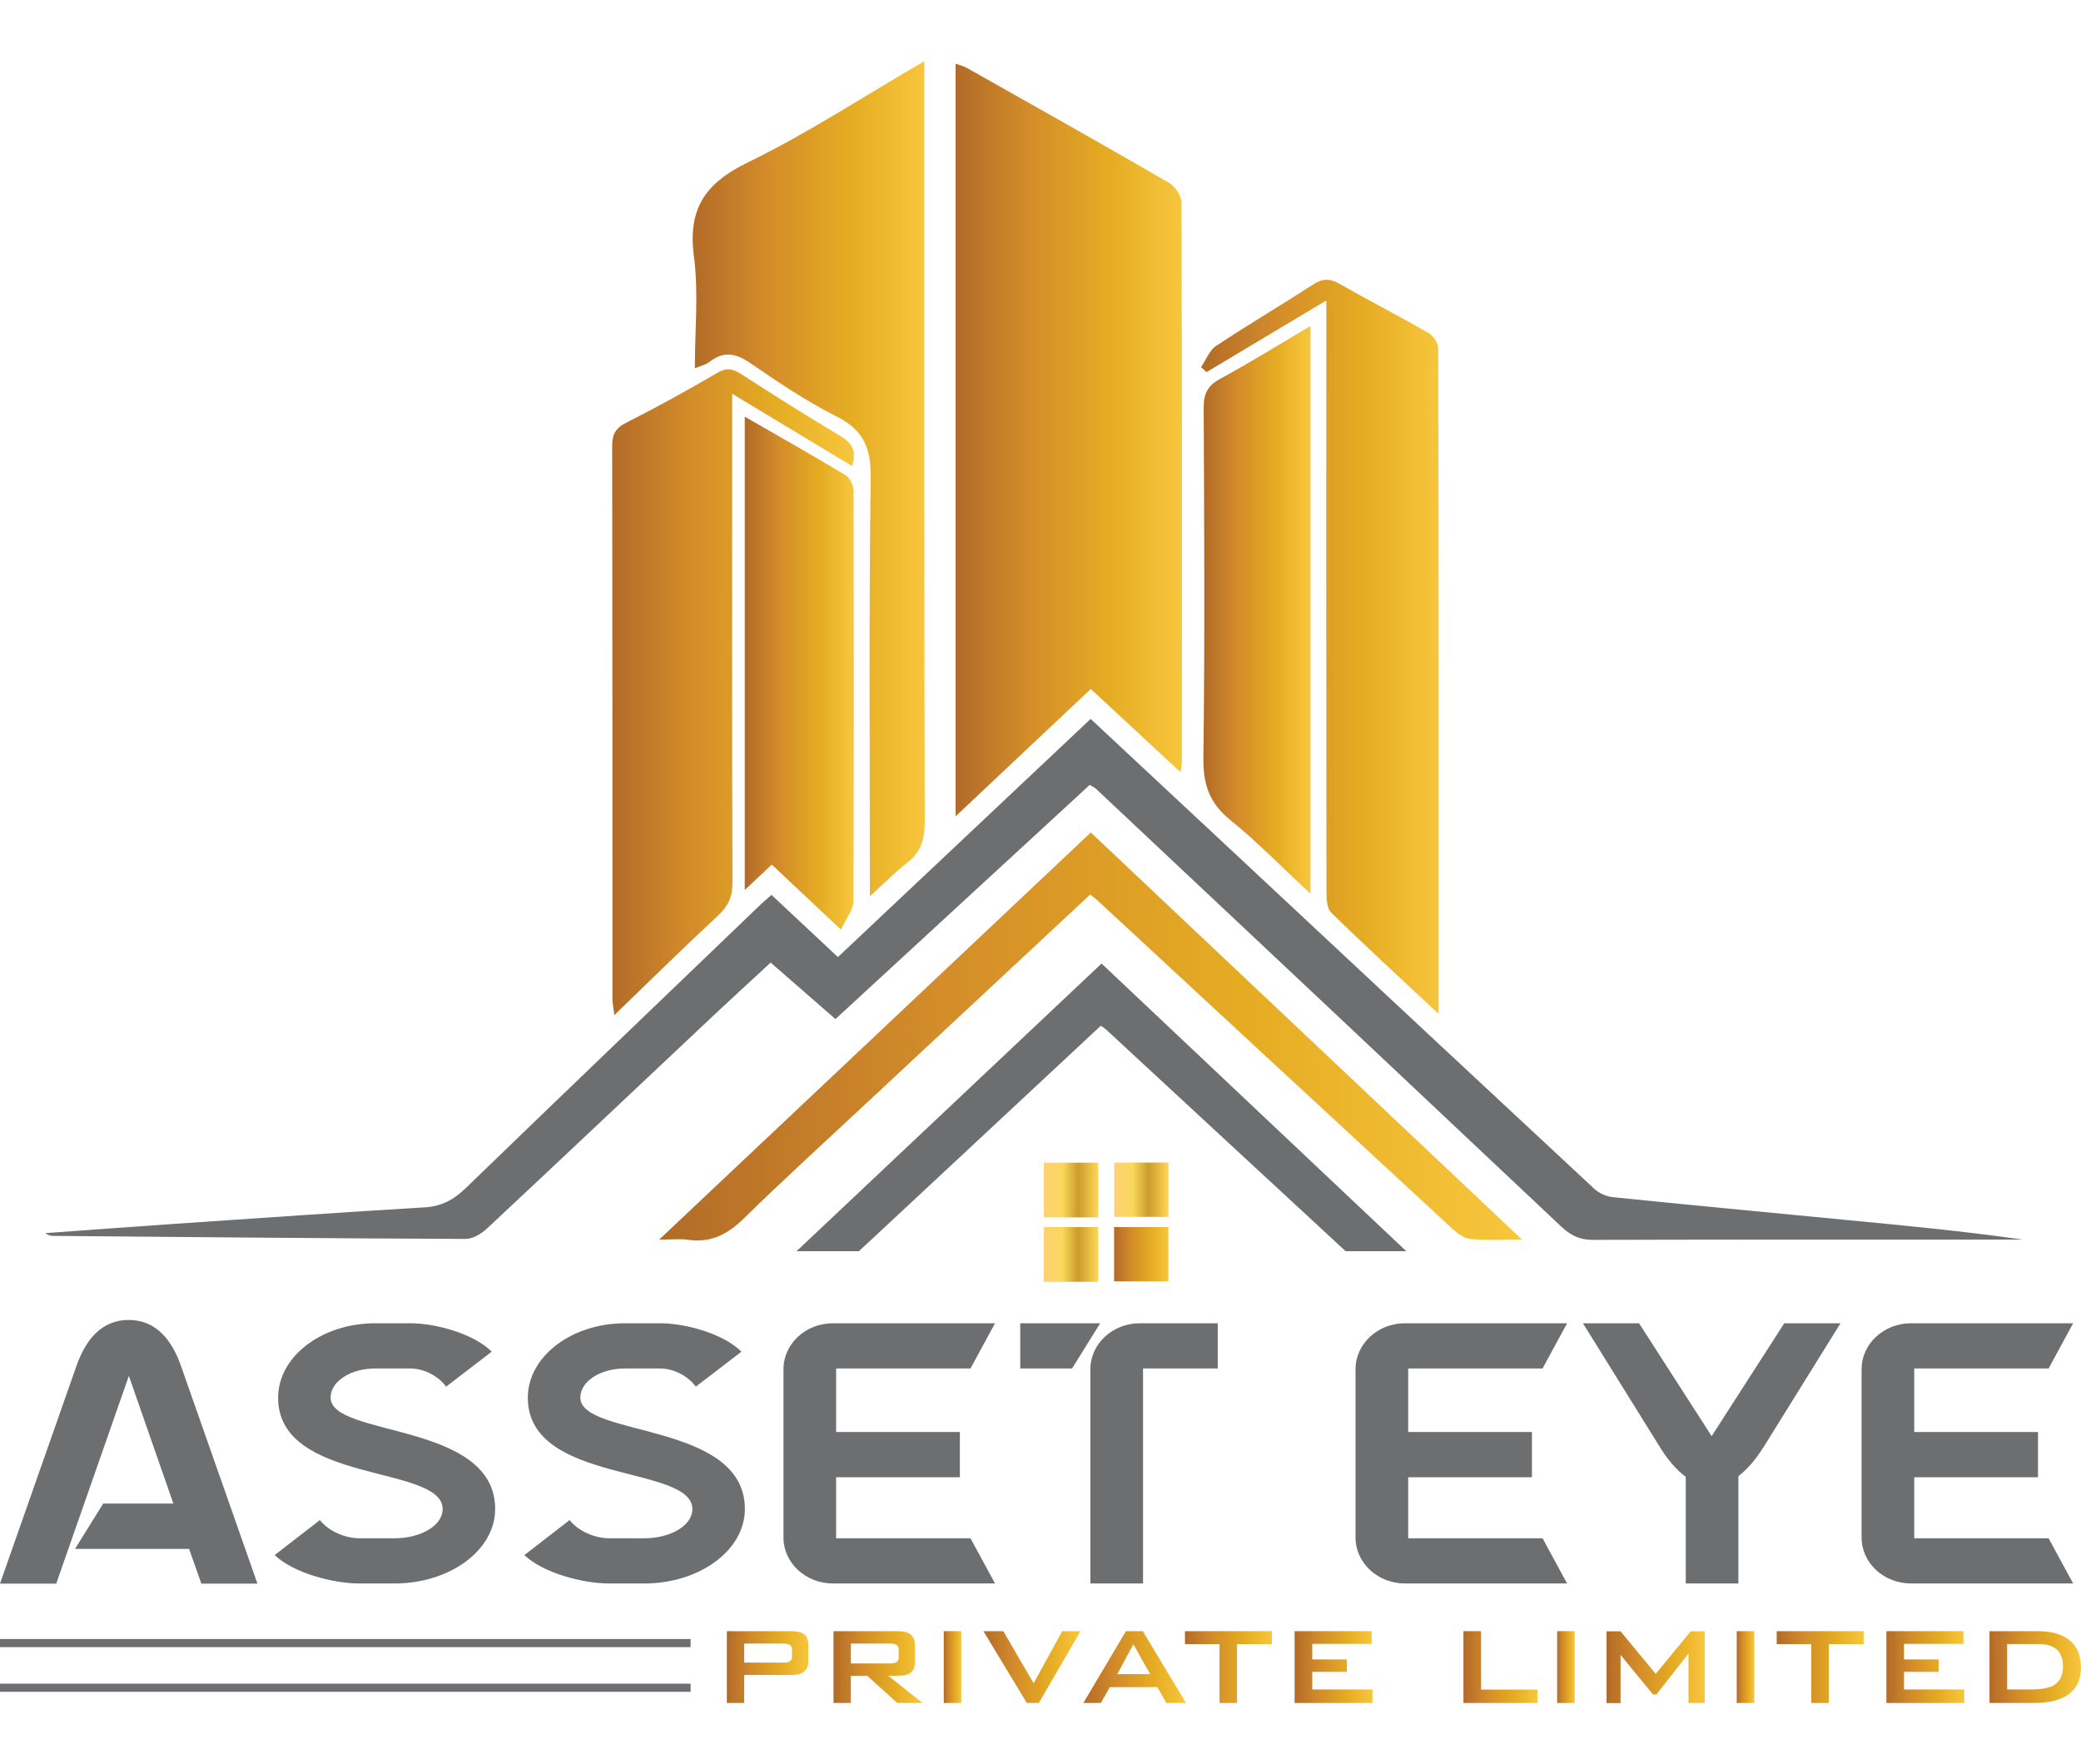
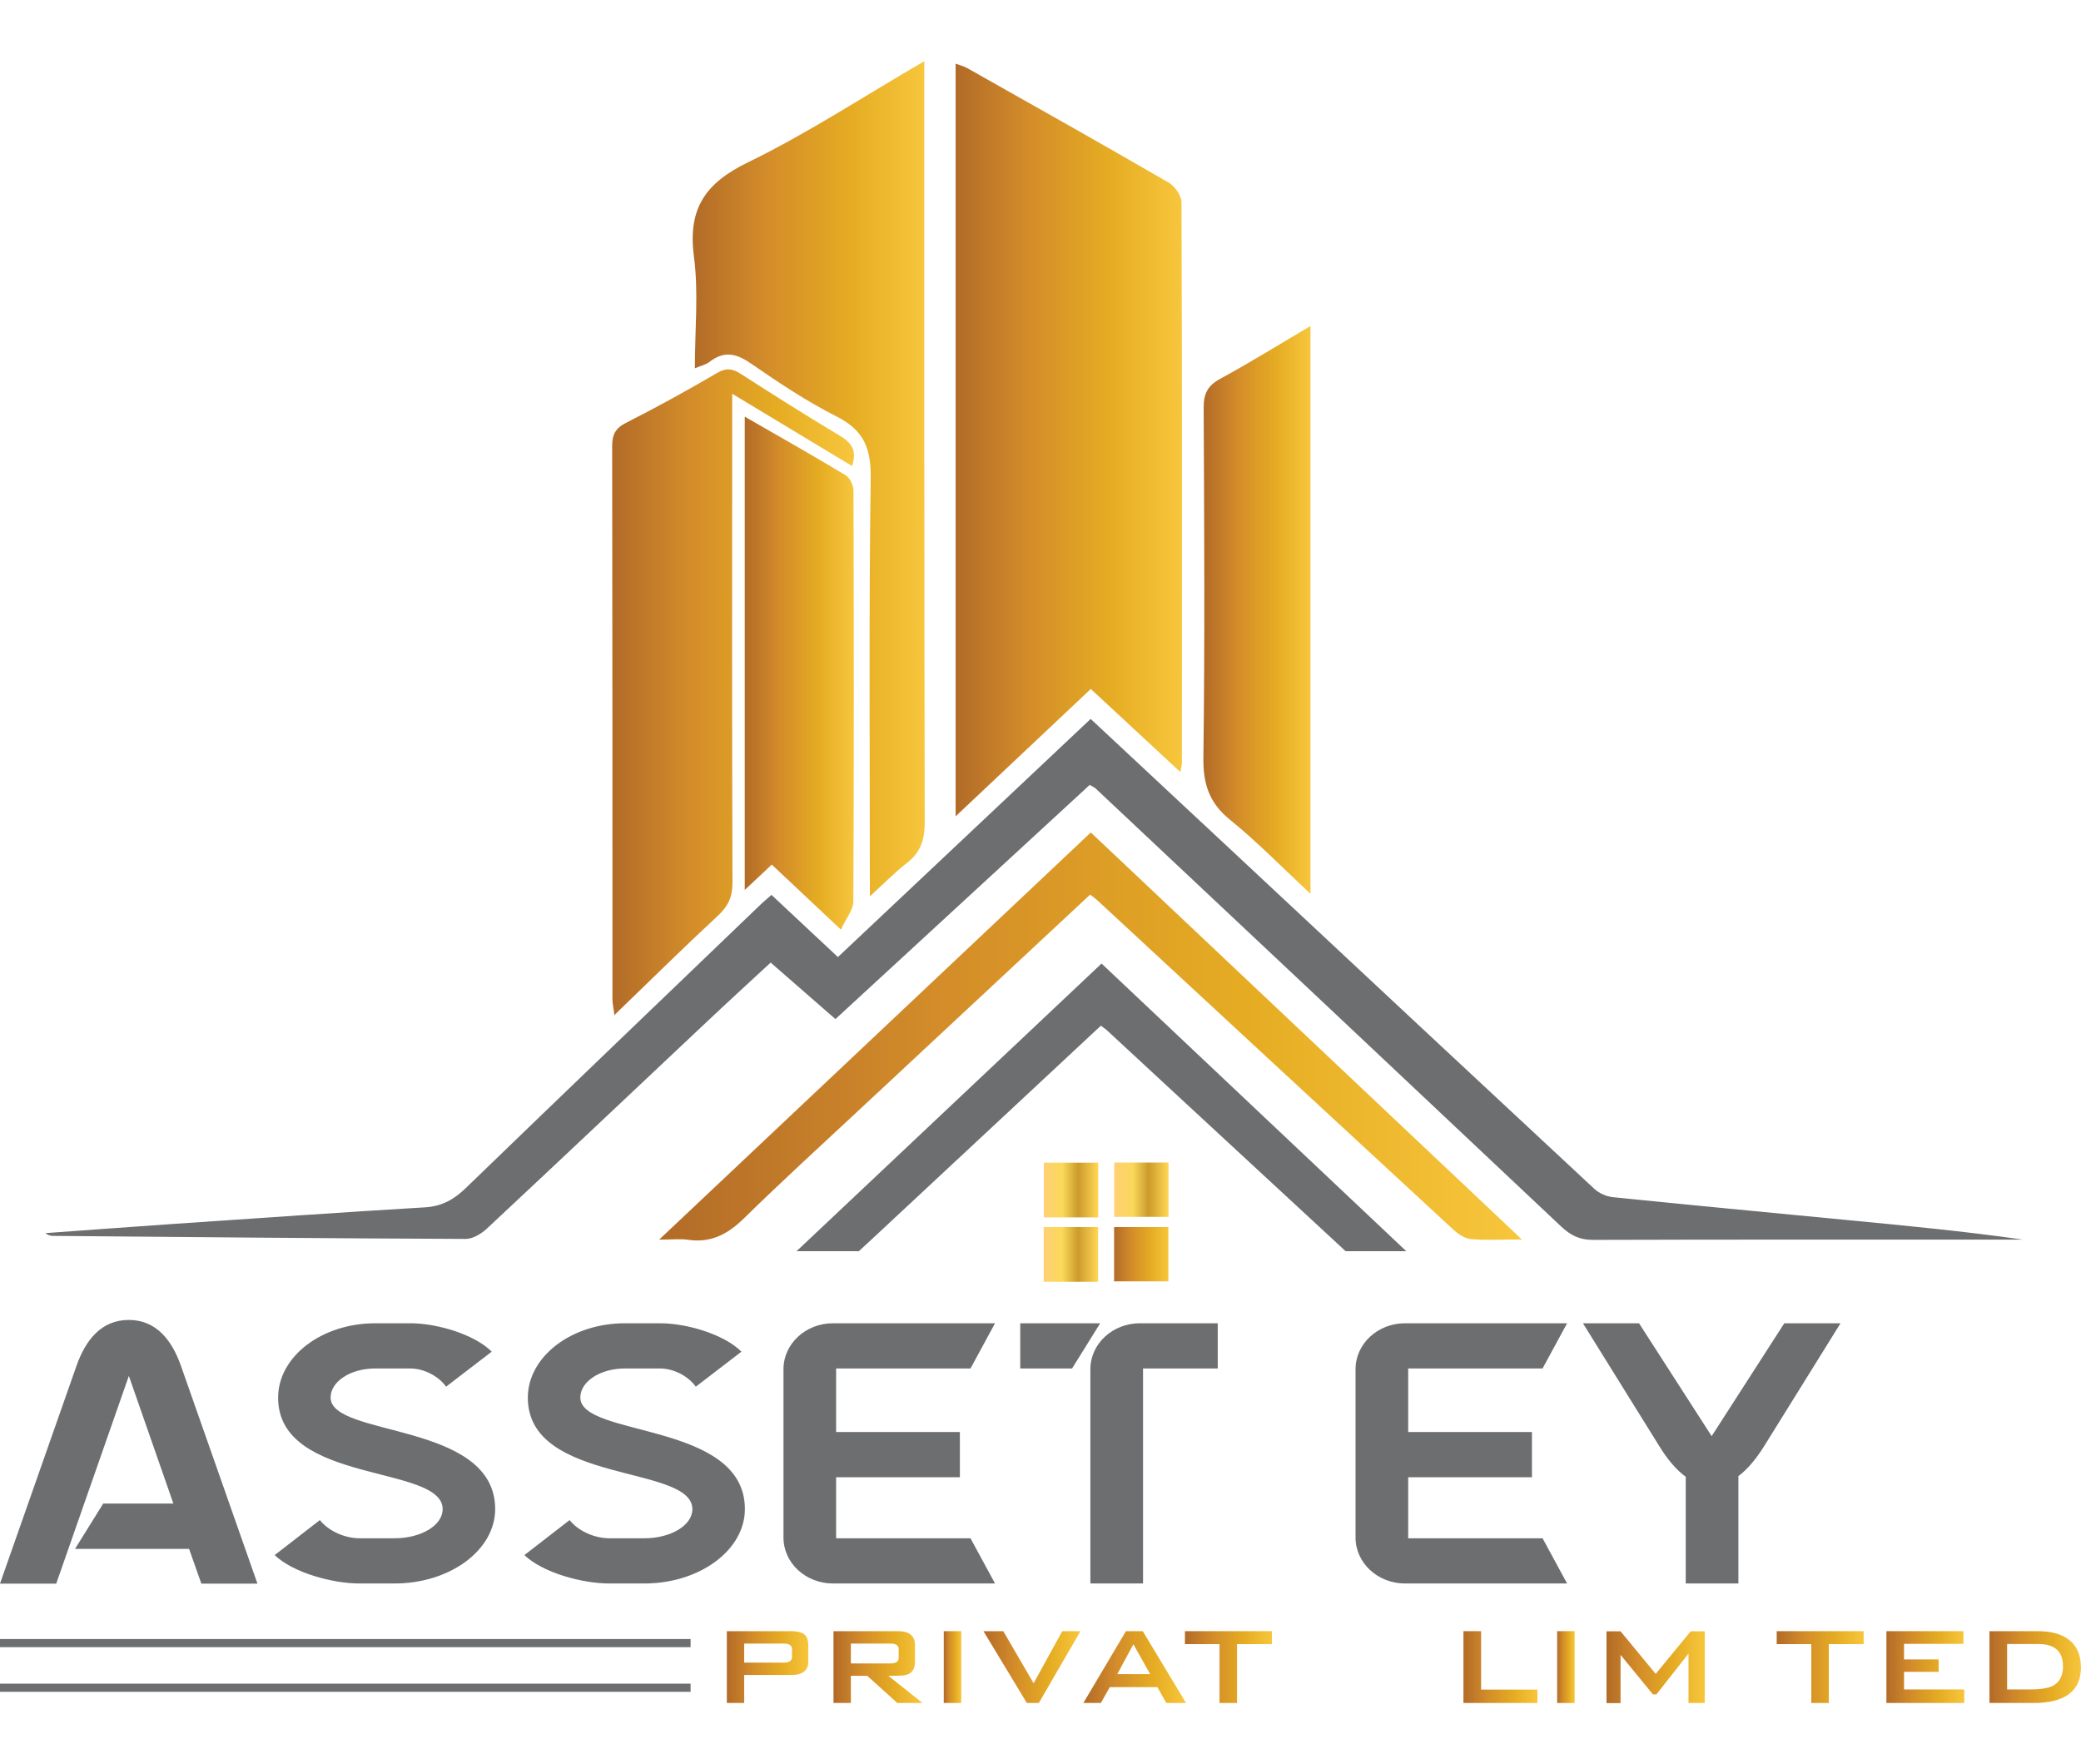
<svg xmlns="http://www.w3.org/2000/svg" width="151" height="128" viewBox="0 0 151 128" fill="none">
  <path d="M5.45 112.37L7.49 109.09H12.58L9.35 99.829L4.08 114.9H0L5.55 99.1C6.21 97.219 7.36 95.769 9.34 95.769C11.32 95.769 12.47 97.219 13.13 99.1L18.68 114.9H14.61L13.72 112.38H5.45V112.37Z" fill="#6D6E70" />
  <path d="M27.23 96.01H29.78C31.69 96.01 34.41 96.8 35.68 98.07L32.37 100.61C31.78 99.8 30.72 99.29 29.77 99.29H27.22C25.44 99.29 23.99 100.23 23.99 101.4C23.99 104.3 35.93 103.13 35.93 109.49C35.93 112.47 32.65 114.89 28.63 114.89H26.09C24.11 114.89 21.25 114.1 19.93 112.83L23.21 110.29C23.85 111.1 25.04 111.61 26.09 111.61H28.63C30.56 111.61 32.12 110.67 32.12 109.5C32.12 106.24 20.18 107.72 20.18 101.41C20.18 98.43 23.34 96.01 27.23 96.01Z" fill="#6D6E70" />
  <path d="M45.35 96.01H47.9C49.81 96.01 52.53 96.8 53.8 98.07L50.49 100.61C49.9 99.8 48.84 99.29 47.89 99.29H45.34C43.56 99.29 42.11 100.23 42.11 101.4C42.11 104.3 54.05 103.13 54.05 109.49C54.05 112.47 50.77 114.89 46.75 114.89H44.21C42.23 114.89 39.37 114.1 38.05 112.83L41.33 110.29C41.97 111.1 43.16 111.61 44.21 111.61H46.75C48.68 111.61 50.24 110.67 50.24 109.5C50.24 106.24 38.3 107.72 38.3 101.41C38.3 98.43 41.46 96.01 45.35 96.01Z" fill="#6D6E70" />
  <path d="M60.67 111.61H70.42L72.2 114.89H60.44C58.45 114.89 56.85 113.39 56.85 111.56V99.34C56.85 97.51 58.45 96.01 60.44 96.01H72.2L70.42 99.29H60.67V103.9H69.65V107.18H60.67V111.61Z" fill="#6D6E70" />
  <path d="M77.8 99.29H74.03V96.01H79.83L77.79 99.29H77.8ZM79.12 114.89V99.34C79.12 97.51 80.72 96.01 82.71 96.01H88.36V99.29H82.94V114.89H79.12Z" fill="#6D6E70" />
  <path d="M102.18 111.61H111.93L113.71 114.89H101.95C99.96 114.89 98.36 113.39 98.36 111.56V99.34C98.36 97.51 99.96 96.01 101.95 96.01H113.71L111.93 99.29H102.18V103.9H111.16V107.18H102.18V111.61Z" fill="#6D6E70" />
  <path d="M129.48 96.01H133.55L128 104.94C127.39 105.91 126.78 106.62 126.14 107.1V114.89H122.32V107.15C121.66 106.67 121.02 105.93 120.41 104.94L114.86 96.01H118.93L124.2 104.2L129.47 96.01H129.48Z" fill="#6D6E70" />
-   <path d="M138.9 111.61H148.65L150.43 114.89H138.67C136.68 114.89 135.08 113.39 135.08 111.56V99.34C135.08 97.51 136.68 96.01 138.67 96.01H150.43L148.65 99.29H138.9V103.9H147.88V107.18H138.9V111.61Z" fill="#6D6E70" />
  <path d="M58.66 120.52C58.66 121.19 58.25 121.53 57.44 121.53H54V123.56H52.74V118.35H57.43C57.83 118.35 58.13 118.42 58.32 118.55C58.54 118.71 58.65 118.98 58.65 119.36V120.52H58.66ZM57.47 120.21V119.67C57.47 119.39 57.28 119.25 56.89 119.25H54V120.63H56.89C57.28 120.63 57.47 120.49 57.47 120.21Z" fill="url(#paint0_linear_2036_530)" />
  <path d="M66.93 123.56H65.111L62.931 121.59H61.74V123.56H60.48V118.35H65.171C65.981 118.35 66.391 118.69 66.391 119.36V120.59C66.391 121.1 66.171 121.41 65.74 121.53C65.591 121.57 65.171 121.59 64.46 121.59L66.941 123.56H66.93ZM65.21 120.27V119.67C65.21 119.39 65.02 119.25 64.63 119.25H61.74V120.69H64.63C65.02 120.69 65.21 120.55 65.21 120.27Z" fill="url(#paint1_linear_2036_530)" />
  <path d="M69.751 123.56H68.481V118.35H69.751V123.56Z" fill="url(#paint2_linear_2036_530)" />
  <path d="M78.4 118.35L75.38 123.56H74.51L71.36 118.35H72.8L75 122.13L77.08 118.35H78.4Z" fill="url(#paint3_linear_2036_530)" />
  <path d="M86.06 123.56H84.63L83.98 122.41H80.53L79.88 123.56H78.61L81.7 118.35H82.92L86.06 123.56ZM83.46 121.47L82.24 119.3L81.07 121.47H83.46Z" fill="url(#paint4_linear_2036_530)" />
  <path d="M92.29 119.29H89.76V123.56H88.49V119.29H85.981V118.35H92.29V119.29Z" fill="url(#paint5_linear_2036_530)" />
-   <path d="M99.59 123.56H93.94V118.35H99.53V119.27H95.22V120.4H97.73V121.3H95.22V122.58H99.59V123.55V123.56Z" fill="url(#paint6_linear_2036_530)" />
  <path d="M111.56 123.56H106.19V118.35H107.47V122.59H111.56V123.56Z" fill="url(#paint7_linear_2036_530)" />
  <path d="M114.26 123.56H112.99V118.35H114.26V123.56Z" fill="url(#paint8_linear_2036_530)" />
  <path d="M123.7 123.559H122.52V119.979L120.19 122.939H119.94L117.59 120.069V123.569H116.57V118.359H117.59L120.14 121.449L122.68 118.359H123.7V123.569V123.559Z" fill="url(#paint9_linear_2036_530)" />
-   <path d="M127.291 123.56H126.021V118.35H127.291V123.56Z" fill="url(#paint10_linear_2036_530)" />
  <path d="M135.23 119.29H132.7V123.56H131.43V119.29H128.92V118.35H135.23V119.29Z" fill="url(#paint11_linear_2036_530)" />
  <path d="M142.53 123.56H136.88V118.35H142.47V119.27H138.16V120.4H140.67V121.3H138.16V122.58H142.53V123.55V123.56Z" fill="url(#paint12_linear_2036_530)" />
  <path d="M151 120.94C151 122.69 149.85 123.56 147.55 123.56H144.36V118.35H147.87C148.8 118.35 149.53 118.54 150.07 118.93C150.69 119.38 150.99 120.05 150.99 120.94H151ZM149.69 120.87C149.69 119.81 149.09 119.28 147.88 119.28H145.64V122.58H147.28C148.06 122.58 148.62 122.49 148.97 122.31C149.45 122.05 149.7 121.57 149.7 120.87H149.69Z" fill="url(#paint13_linear_2036_530)" />
  <path d="M85.65 56.019C83.39 53.919 81.3 51.979 79.15 49.989C75.89 53.059 72.7 56.069 69.34 59.229V4.619C69.64 4.729 69.93 4.799 70.18 4.939C75.06 7.689 79.95 10.439 84.8 13.249C85.25 13.509 85.73 14.199 85.73 14.689C85.78 28.239 85.77 41.799 85.76 55.349C85.76 55.479 85.72 55.609 85.65 56.029V56.019Z" fill="url(#paint14_linear_2036_530)" />
  <path d="M79.16 52.18C83.01 55.77 86.77 59.28 90.54 62.8C98.92 70.63 107.3 78.46 115.7 86.27C116.04 86.58 116.56 86.81 117.02 86.86C122.65 87.43 128.29 87.97 133.92 88.51C138.21 88.92 142.5 89.33 146.79 89.94C146.37 89.94 145.96 89.94 145.54 89.94C135.55 89.94 125.57 89.93 115.58 89.96C114.61 89.96 113.96 89.63 113.27 88.98C102.02 78.37 90.75 67.78 79.48 57.19C79.41 57.13 79.32 57.1 79.07 56.95C72.99 62.55 66.86 68.2 60.62 73.94C59.05 72.57 57.53 71.24 55.92 69.84C54.3 71.34 52.66 72.84 51.05 74.36C45.81 79.29 40.58 84.24 35.32 89.15C34.92 89.52 34.31 89.89 33.79 89.89C23.8 89.85 13.82 89.76 3.83 89.67C3.65 89.67 3.47 89.61 3.29 89.47C6.45 89.24 9.6 89.01 12.76 88.79C18.78 88.38 24.8 87.96 30.82 87.6C32.06 87.53 32.95 87.03 33.83 86.17C40.94 79.29 48.09 72.45 55.22 65.6C55.42 65.41 55.63 65.24 55.98 64.93C57.57 66.42 59.14 67.89 60.8 69.44C66.94 63.66 73.01 57.94 79.13 52.17L79.16 52.18Z" fill="#6D6E70" />
  <path d="M63.12 65.029C63.12 54.66 63.04 44.669 63.18 34.69C63.21 32.52 62.67 31.209 60.71 30.22C58.52 29.119 56.47 27.739 54.45 26.349C53.39 25.619 52.51 25.459 51.48 26.259C51.24 26.45 50.91 26.52 50.42 26.72C50.42 23.91 50.7 21.209 50.35 18.59C49.9 15.139 51.18 13.28 54.27 11.78C58.59 9.679 62.63 7.019 67.07 4.439C67.07 5.209 67.07 5.729 67.07 6.249C67.07 24.04 67.06 41.83 67.1 59.62C67.1 60.889 66.83 61.83 65.81 62.609C64.95 63.279 64.18 64.07 63.12 65.029Z" fill="url(#paint15_linear_2036_530)" />
-   <path d="M104.39 73.569C101.61 70.969 99.06 68.629 96.59 66.209C96.25 65.879 96.25 65.099 96.25 64.529C96.23 50.929 96.24 37.319 96.24 23.719V21.799C93.2 23.619 90.38 25.309 87.55 26.999C87.42 26.879 87.28 26.759 87.15 26.639C87.51 26.119 87.75 25.419 88.24 25.099C90.56 23.559 92.95 22.149 95.29 20.639C95.96 20.199 96.49 20.189 97.19 20.589C99.32 21.799 101.51 22.929 103.64 24.149C103.99 24.349 104.36 24.889 104.36 25.269C104.4 41.239 104.39 57.209 104.39 73.569Z" fill="url(#paint16_linear_2036_530)" />
  <path d="M61.82 33.81C58.95 32.081 56.18 30.41 53.13 28.57C53.13 29.28 53.13 29.75 53.13 30.23C53.13 41.511 53.11 52.791 53.15 64.07C53.15 65.1 52.82 65.76 52.08 66.451C49.6 68.751 47.19 71.13 44.58 73.65C44.52 73.13 44.44 72.811 44.44 72.481C44.44 59.111 44.44 45.74 44.42 32.37C44.42 31.52 44.66 31.061 45.44 30.671C47.67 29.541 49.86 28.331 52.02 27.07C52.69 26.671 53.14 26.73 53.76 27.131C56.13 28.66 58.53 30.171 60.95 31.62C61.78 32.12 62.21 32.67 61.82 33.81Z" fill="url(#paint17_linear_2036_530)" />
  <path d="M95.09 23.67V64.85C93.03 62.93 91.23 61.08 89.23 59.46C87.71 58.22 87.29 56.84 87.32 54.92C87.43 46.47 87.38 38.02 87.34 29.57C87.34 28.56 87.63 27.98 88.53 27.49C90.68 26.32 92.76 25.03 95.08 23.66L95.09 23.67Z" fill="url(#paint18_linear_2036_530)" />
  <path d="M54.04 30.23C56.57 31.691 58.99 33.05 61.36 34.48C61.67 34.67 61.93 35.211 61.93 35.59C61.96 45.531 61.97 55.471 61.92 65.4C61.92 66.02 61.39 66.63 61.02 67.451C59.2 65.74 57.65 64.281 56 62.73C55.38 63.321 54.78 63.88 54.04 64.57V30.23Z" fill="url(#paint19_linear_2036_530)" />
  <path d="M110.44 89.93C108.92 89.93 107.81 90 106.72 89.9C106.28 89.86 105.8 89.53 105.45 89.21C96.82 81.25 88.21 73.27 79.59 65.29C79.46 65.17 79.31 65.07 79.1 64.91C73.59 70.05 68.09 75.17 62.59 80.3C59.71 82.99 56.78 85.65 53.97 88.41C52.79 89.56 51.57 90.2 49.91 89.95C49.38 89.87 48.82 89.94 47.83 89.94C58.44 79.93 68.78 70.18 79.15 60.4C89.51 70.18 99.83 79.92 110.44 89.94V89.93Z" fill="url(#paint20_linear_2036_530)" />
  <path d="M62.33 90.77C62.68 90.45 63.02 90.13 63.37 89.81C68.87 84.68 74.36 79.56 79.88 74.42C80.09 74.58 80.24 74.67 80.37 74.8C86.12 80.13 91.88 85.45 97.64 90.78H102.04C94.61 83.77 87.28 76.85 79.93 69.91C72.57 76.85 65.23 83.77 57.8 90.78H62.34L62.33 90.77Z" fill="#6D6E70" />
  <path d="M79.69 88.329H75.74V84.359H79.69V88.329Z" fill="url(#paint21_linear_2036_530)" />
  <path d="M80.85 84.35H84.79V88.29H80.85V84.35Z" fill="url(#paint22_linear_2036_530)" />
  <path d="M79.68 92.999H75.731V89.029H79.68V92.999Z" fill="url(#paint23_linear_2036_530)" />
  <path d="M80.84 89.029H84.78V92.969H80.84V89.029Z" fill="url(#paint24_linear_2036_530)" />
  <path d="M50.11 118.92H0V119.51H50.11V118.92Z" fill="#6D6E70" />
  <path d="M50.11 122.16H0V122.75H50.11V122.16Z" fill="#6D6E70" />
  <defs>
    <linearGradient id="paint0_linear_2036_530" x1="52.74" y1="120.95" x2="58.66" y2="120.95" gradientUnits="userSpaceOnUse">
      <stop stop-color="#B26B28" />
      <stop offset="0.32" stop-color="#D38C29" />
      <stop offset="0.68" stop-color="#E5AC23" />
      <stop offset="1" stop-color="#F7C63C" />
    </linearGradient>
    <linearGradient id="paint1_linear_2036_530" x1="60.48" y1="-0" x2="66.93" y2="-0" gradientUnits="userSpaceOnUse">
      <stop stop-color="#B26B28" />
      <stop offset="0.32" stop-color="#D38C29" />
      <stop offset="0.68" stop-color="#E5AC23" />
      <stop offset="1" stop-color="#F7C63C" />
    </linearGradient>
    <linearGradient id="paint2_linear_2036_530" x1="68.481" y1="-0" x2="69.751" y2="-0" gradientUnits="userSpaceOnUse">
      <stop stop-color="#B26B28" />
      <stop offset="0.32" stop-color="#D38C29" />
      <stop offset="0.68" stop-color="#E5AC23" />
      <stop offset="1" stop-color="#F7C63C" />
    </linearGradient>
    <linearGradient id="paint3_linear_2036_530" x1="71.35" y1="-0" x2="78.4" y2="-0" gradientUnits="userSpaceOnUse">
      <stop stop-color="#B26B28" />
      <stop offset="0.32" stop-color="#D38C29" />
      <stop offset="0.68" stop-color="#E5AC23" />
      <stop offset="1" stop-color="#F7C63C" />
    </linearGradient>
    <linearGradient id="paint4_linear_2036_530" x1="78.61" y1="-0" x2="86.06" y2="-0" gradientUnits="userSpaceOnUse">
      <stop stop-color="#B26B28" />
      <stop offset="0.32" stop-color="#D38C29" />
      <stop offset="0.68" stop-color="#E5AC23" />
      <stop offset="1" stop-color="#F7C63C" />
    </linearGradient>
    <linearGradient id="paint5_linear_2036_530" x1="85.99" y1="-0" x2="92.29" y2="-0" gradientUnits="userSpaceOnUse">
      <stop stop-color="#B26B28" />
      <stop offset="0.32" stop-color="#D38C29" />
      <stop offset="0.68" stop-color="#E5AC23" />
      <stop offset="1" stop-color="#F7C63C" />
    </linearGradient>
    <linearGradient id="paint6_linear_2036_530" x1="93.93" y1="-0" x2="99.59" y2="-0" gradientUnits="userSpaceOnUse">
      <stop stop-color="#B26B28" />
      <stop offset="0.32" stop-color="#D38C29" />
      <stop offset="0.68" stop-color="#E5AC23" />
      <stop offset="1" stop-color="#F7C63C" />
    </linearGradient>
    <linearGradient id="paint7_linear_2036_530" x1="106.19" y1="-0" x2="111.56" y2="-0" gradientUnits="userSpaceOnUse">
      <stop stop-color="#B26B28" />
      <stop offset="0.32" stop-color="#D38C29" />
      <stop offset="0.68" stop-color="#E5AC23" />
      <stop offset="1" stop-color="#F7C63C" />
    </linearGradient>
    <linearGradient id="paint8_linear_2036_530" x1="112.99" y1="-0" x2="114.26" y2="-0" gradientUnits="userSpaceOnUse">
      <stop stop-color="#B26B28" />
      <stop offset="0.32" stop-color="#D38C29" />
      <stop offset="0.68" stop-color="#E5AC23" />
      <stop offset="1" stop-color="#F7C63C" />
    </linearGradient>
    <linearGradient id="paint9_linear_2036_530" x1="116.57" y1="-0.001" x2="123.7" y2="-0.001" gradientUnits="userSpaceOnUse">
      <stop stop-color="#B26B28" />
      <stop offset="0.32" stop-color="#D38C29" />
      <stop offset="0.68" stop-color="#E5AC23" />
      <stop offset="1" stop-color="#F7C63C" />
    </linearGradient>
    <linearGradient id="paint10_linear_2036_530" x1="126.021" y1="-0" x2="127.291" y2="-0" gradientUnits="userSpaceOnUse">
      <stop stop-color="#B26B28" />
      <stop offset="0.32" stop-color="#D38C29" />
      <stop offset="0.68" stop-color="#E5AC23" />
      <stop offset="1" stop-color="#F7C63C" />
    </linearGradient>
    <linearGradient id="paint11_linear_2036_530" x1="128.93" y1="-0" x2="135.23" y2="-0" gradientUnits="userSpaceOnUse">
      <stop stop-color="#B26B28" />
      <stop offset="0.32" stop-color="#D38C29" />
      <stop offset="0.68" stop-color="#E5AC23" />
      <stop offset="1" stop-color="#F7C63C" />
    </linearGradient>
    <linearGradient id="paint12_linear_2036_530" x1="136.87" y1="-0" x2="142.53" y2="-0" gradientUnits="userSpaceOnUse">
      <stop stop-color="#B26B28" />
      <stop offset="0.32" stop-color="#D38C29" />
      <stop offset="0.68" stop-color="#E5AC23" />
      <stop offset="1" stop-color="#F7C63C" />
    </linearGradient>
    <linearGradient id="paint13_linear_2036_530" x1="144.36" y1="-0" x2="151" y2="-0" gradientUnits="userSpaceOnUse">
      <stop stop-color="#B26B28" />
      <stop offset="0.32" stop-color="#D38C29" />
      <stop offset="0.68" stop-color="#E5AC23" />
      <stop offset="1" stop-color="#F7C63C" />
    </linearGradient>
    <linearGradient id="paint14_linear_2036_530" x1="69.34" y1="31.929" x2="85.76" y2="31.929" gradientUnits="userSpaceOnUse">
      <stop stop-color="#B26B28" />
      <stop offset="0.32" stop-color="#D38C29" />
      <stop offset="0.68" stop-color="#E5AC23" />
      <stop offset="1" stop-color="#F7C63C" />
    </linearGradient>
    <linearGradient id="paint15_linear_2036_530" x1="50.26" y1="34.73" x2="67.1" y2="34.73" gradientUnits="userSpaceOnUse">
      <stop stop-color="#B26B28" />
      <stop offset="0.32" stop-color="#D38C29" />
      <stop offset="0.68" stop-color="#E5AC23" />
      <stop offset="1" stop-color="#F7C63C" />
    </linearGradient>
    <linearGradient id="paint16_linear_2036_530" x1="87.15" y1="46.929" x2="104.39" y2="46.929" gradientUnits="userSpaceOnUse">
      <stop stop-color="#B26B28" />
      <stop offset="0.32" stop-color="#D38C29" />
      <stop offset="0.68" stop-color="#E5AC23" />
      <stop offset="1" stop-color="#F7C63C" />
    </linearGradient>
    <linearGradient id="paint17_linear_2036_530" x1="44.42" y1="50.23" x2="61.96" y2="50.23" gradientUnits="userSpaceOnUse">
      <stop stop-color="#B26B28" />
      <stop offset="0.32" stop-color="#D38C29" />
      <stop offset="0.68" stop-color="#E5AC23" />
      <stop offset="1" stop-color="#F7C63C" />
    </linearGradient>
    <linearGradient id="paint18_linear_2036_530" x1="87.32" y1="44.26" x2="95.09" y2="44.26" gradientUnits="userSpaceOnUse">
      <stop stop-color="#B26B28" />
      <stop offset="0.32" stop-color="#D38C29" />
      <stop offset="0.68" stop-color="#E5AC23" />
      <stop offset="1" stop-color="#F7C63C" />
    </linearGradient>
    <linearGradient id="paint19_linear_2036_530" x1="54.04" y1="48.84" x2="61.96" y2="48.84" gradientUnits="userSpaceOnUse">
      <stop stop-color="#B26B28" />
      <stop offset="0.32" stop-color="#D38C29" />
      <stop offset="0.68" stop-color="#E5AC23" />
      <stop offset="1" stop-color="#F7C63C" />
    </linearGradient>
    <linearGradient id="paint20_linear_2036_530" x1="47.83" y1="75.2" x2="110.44" y2="75.2" gradientUnits="userSpaceOnUse">
      <stop stop-color="#B26B28" />
      <stop offset="0.32" stop-color="#D38C29" />
      <stop offset="0.68" stop-color="#E5AC23" />
      <stop offset="1" stop-color="#F7C63C" />
    </linearGradient>
    <linearGradient id="paint21_linear_2036_530" x1="75.74" y1="86.339" x2="79.69" y2="86.339" gradientUnits="userSpaceOnUse">
      <stop stop-color="#FFD075" />
      <stop offset="0.34" stop-color="#FAD95A" />
      <stop offset="0.63" stop-color="#CC9B2C" />
      <stop offset="1" stop-color="#FFD754" />
    </linearGradient>
    <linearGradient id="paint22_linear_2036_530" x1="80.85" y1="86.32" x2="84.79" y2="86.32" gradientUnits="userSpaceOnUse">
      <stop stop-color="#FFD075" />
      <stop offset="0.34" stop-color="#FAD95A" />
      <stop offset="0.63" stop-color="#CC9B2C" />
      <stop offset="1" stop-color="#FFD754" />
    </linearGradient>
    <linearGradient id="paint23_linear_2036_530" x1="75.731" y1="91.009" x2="79.68" y2="91.009" gradientUnits="userSpaceOnUse">
      <stop stop-color="#FFD075" />
      <stop offset="0.34" stop-color="#FAD95A" />
      <stop offset="0.63" stop-color="#CC9B2C" />
      <stop offset="1" stop-color="#FFD754" />
    </linearGradient>
    <linearGradient id="paint24_linear_2036_530" x1="80.84" y1="90.999" x2="84.78" y2="90.999" gradientUnits="userSpaceOnUse">
      <stop stop-color="#B26B28" />
      <stop offset="0.32" stop-color="#D38C29" />
      <stop offset="0.68" stop-color="#E5AC23" />
      <stop offset="1" stop-color="#F7C63C" />
    </linearGradient>
  </defs>
</svg>